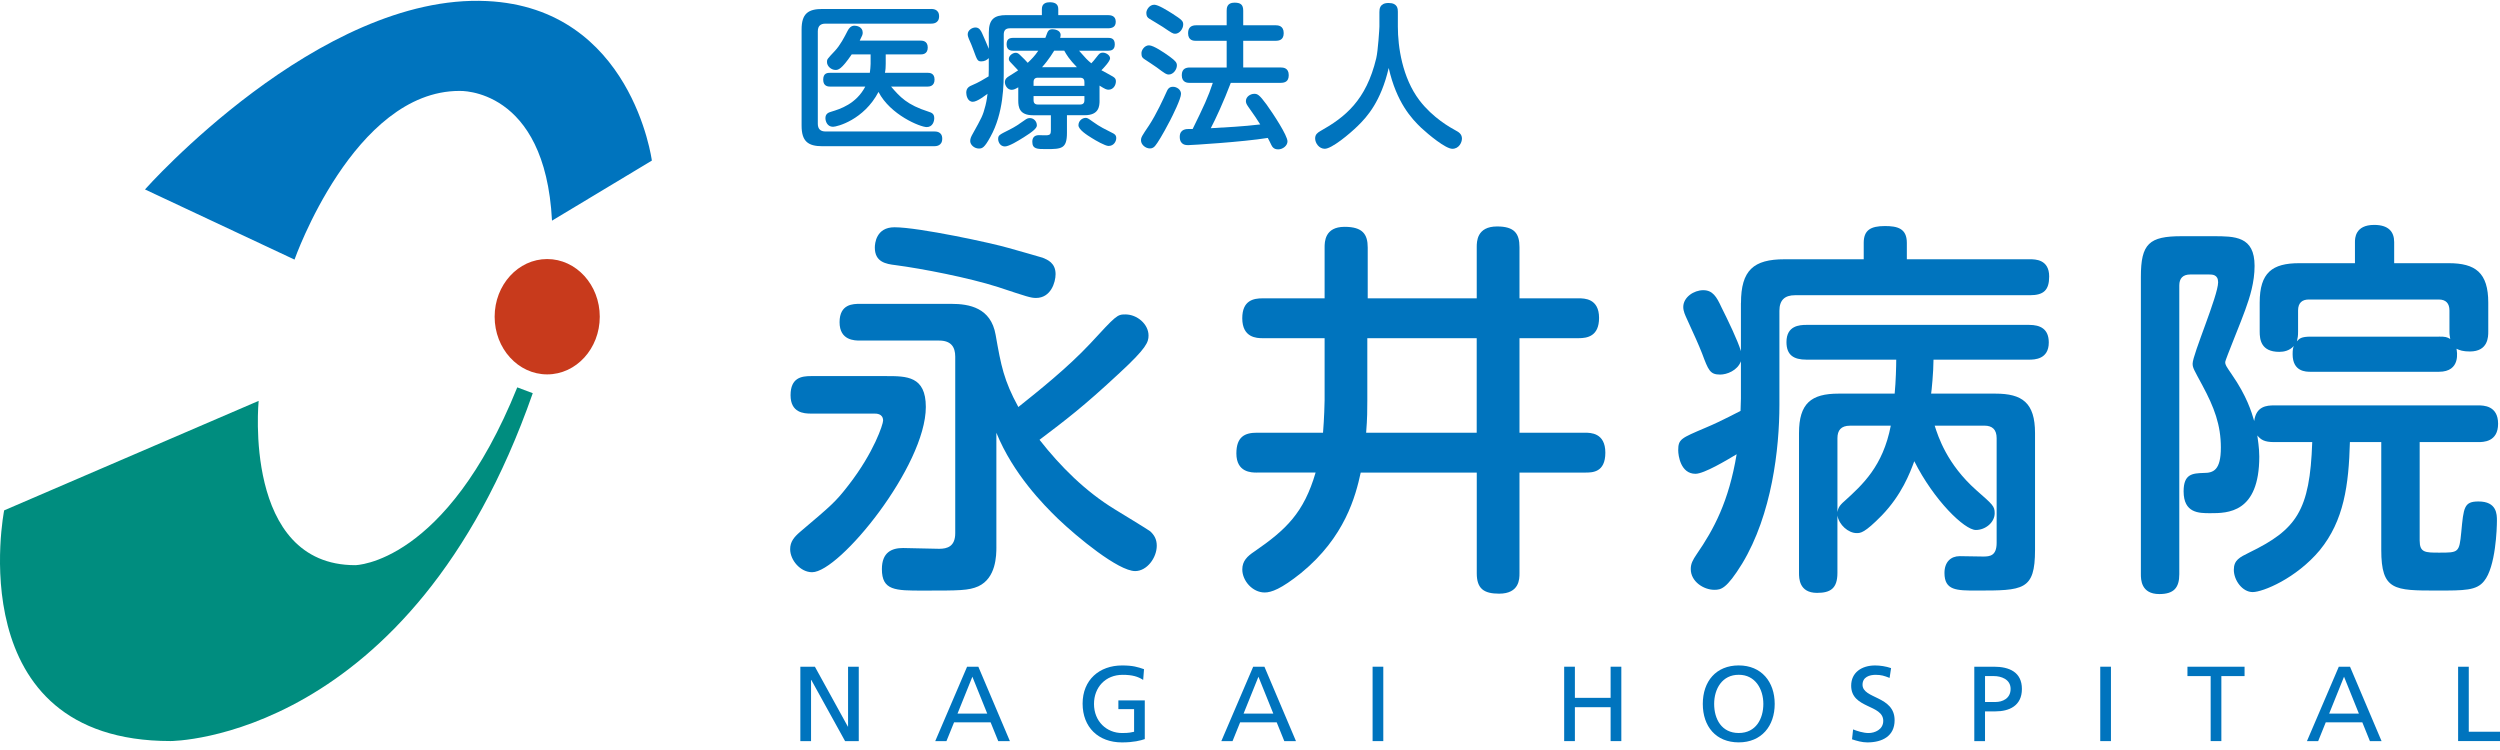
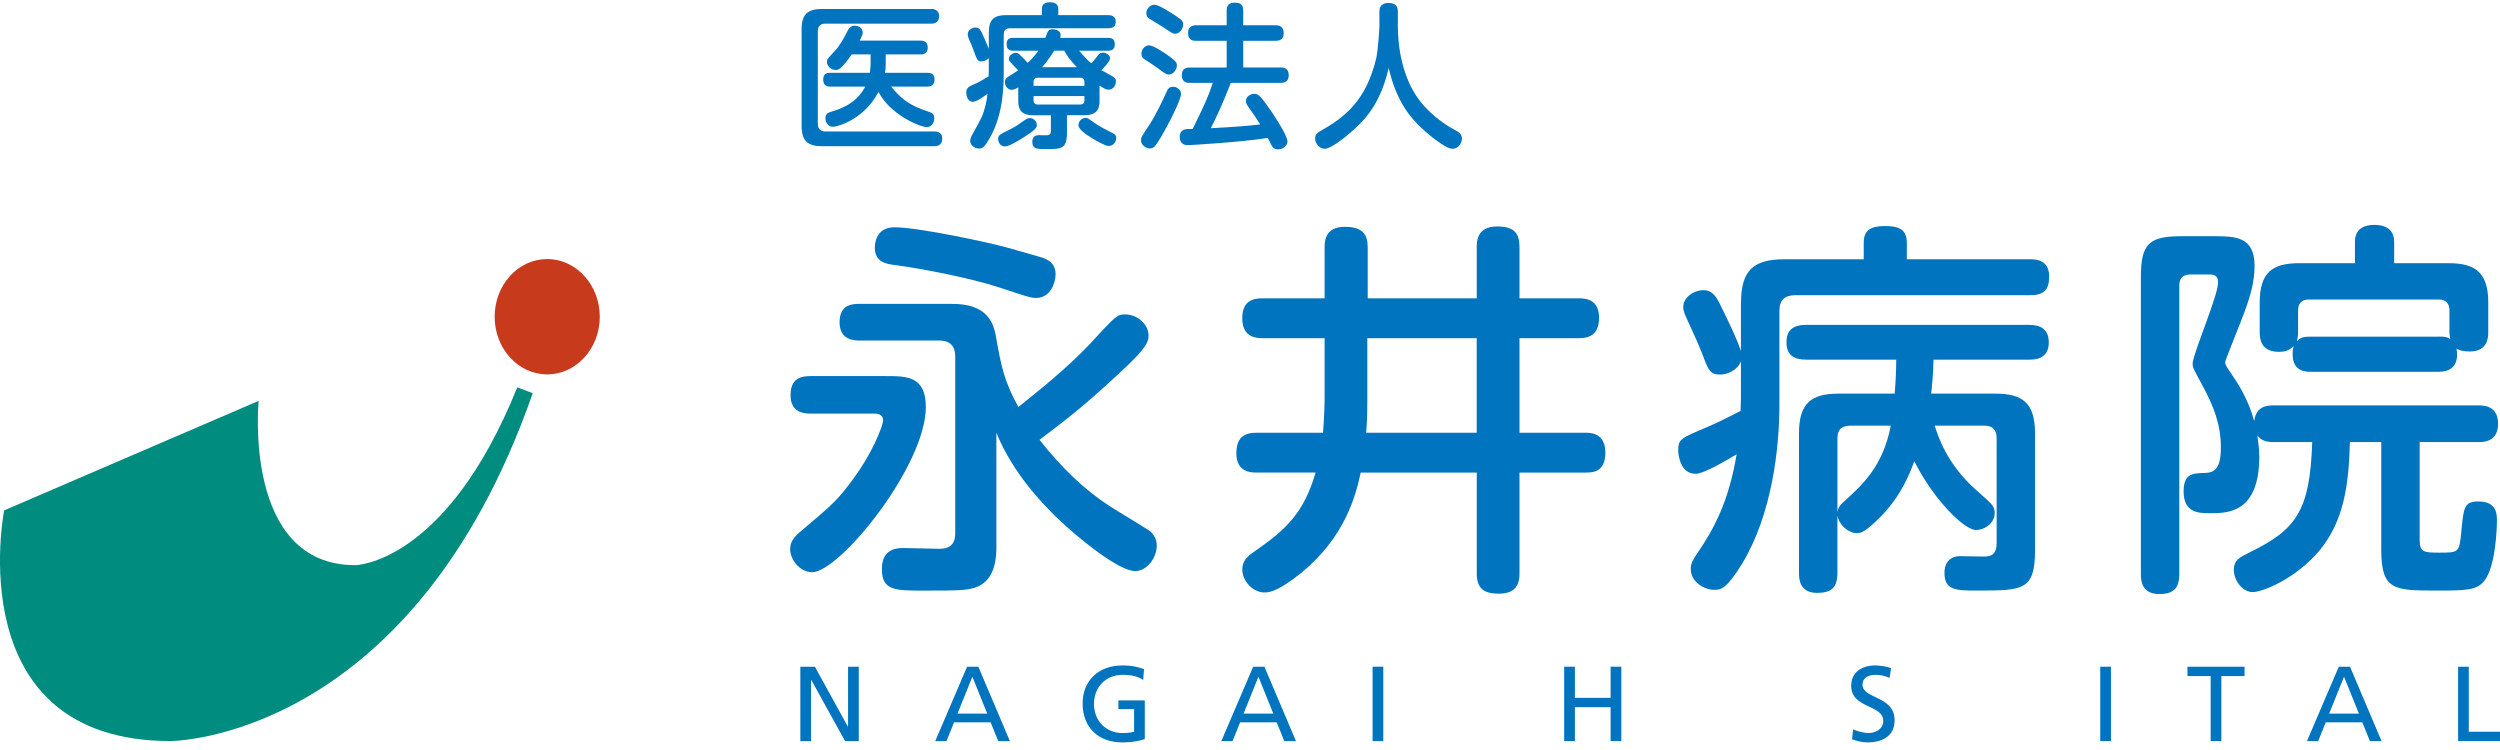
<svg xmlns="http://www.w3.org/2000/svg" width="160" height="48" viewBox="0 0 160 48" fill="none">
  <g clip-path="url(#clip0_294_450)">
-     <path d="M41.719 10.277C41.719 10.277 40.44 0.511 31.165 0.068C20.421 -0.449 9.279 12.124 9.279 12.124L18.849 16.614C18.849 16.614 22.643 5.819 29.403 5.819C29.403 5.819 34.889 5.566 35.328 14.122L41.717 10.279L41.719 10.277Z" fill="#0074BE" />
    <path d="M38.385 20.27C38.385 22.309 36.877 23.961 35.02 23.961C33.163 23.961 31.657 22.309 31.657 20.27C31.657 18.23 33.164 16.579 35.02 16.579C36.876 16.579 38.385 18.232 38.385 20.27Z" fill="#C83A1C" />
    <path d="M34.097 25.163C26.316 47.427 10.916 47.427 10.916 47.427C-2.666 47.427 0.266 32.664 0.266 32.664L16.554 25.655C16.554 25.655 15.512 36.171 22.736 36.171C22.736 36.171 28.539 36.111 33.105 24.791L34.093 25.163H34.097Z" fill="#008D7F" />
-     <path d="M59.578 0.572C59.689 0.572 60.102 0.572 60.102 1.043C60.102 1.514 59.688 1.514 59.578 1.514H52.824C52.532 1.514 52.34 1.644 52.34 2.006V7.922C52.34 8.253 52.513 8.414 52.824 8.414H59.78C59.891 8.414 60.303 8.404 60.303 8.877C60.303 9.35 59.9 9.358 59.78 9.358H52.633C51.714 9.358 51.302 9.047 51.302 8.043V1.889C51.302 0.875 51.716 0.574 52.633 0.574H59.578V0.572ZM59.347 4.659C59.477 4.659 59.811 4.659 59.811 5.091C59.811 5.522 59.479 5.543 59.347 5.543H57.029C57.603 6.207 58.046 6.707 59.429 7.149C59.62 7.21 59.792 7.271 59.792 7.562C59.792 7.763 59.691 8.133 59.309 8.133C58.895 8.133 56.98 7.35 56.224 5.884C55.286 7.673 53.572 8.114 53.311 8.114C52.939 8.114 52.827 7.752 52.827 7.562C52.827 7.281 53.019 7.199 53.2 7.149C53.765 6.978 54.792 6.657 55.377 5.543H53.149C53.008 5.543 52.685 5.533 52.685 5.101C52.685 4.67 52.958 4.659 53.149 4.659H55.669C55.69 4.509 55.719 4.247 55.719 4.096V3.483H54.509C53.843 4.457 53.643 4.477 53.471 4.477C53.219 4.477 52.926 4.256 52.926 3.964C52.926 3.793 52.947 3.774 53.42 3.271C53.773 2.901 54.045 2.367 54.246 1.975C54.337 1.795 54.467 1.644 54.69 1.644C54.831 1.644 55.213 1.715 55.213 2.086C55.213 2.216 55.192 2.258 55.022 2.599H58.903C59.015 2.599 59.376 2.599 59.376 3.041C59.376 3.483 59.023 3.483 58.903 3.483H56.686V4.086C56.686 4.276 56.676 4.467 56.636 4.658H59.347V4.659Z" fill="#0074BE" />
+     <path d="M59.578 0.572C59.689 0.572 60.102 0.572 60.102 1.043C60.102 1.514 59.688 1.514 59.578 1.514H52.824C52.532 1.514 52.34 1.644 52.34 2.006V7.922C52.34 8.253 52.513 8.414 52.824 8.414H59.78C59.891 8.414 60.303 8.404 60.303 8.877C60.303 9.35 59.9 9.358 59.78 9.358H52.633C51.714 9.358 51.302 9.047 51.302 8.043V1.889C51.302 0.875 51.716 0.574 52.633 0.574H59.578V0.572ZM59.347 4.659C59.477 4.659 59.811 4.659 59.811 5.091C59.811 5.522 59.479 5.543 59.347 5.543H57.029C57.603 6.207 58.046 6.707 59.429 7.149C59.62 7.21 59.792 7.271 59.792 7.562C59.792 7.763 59.691 8.133 59.309 8.133C58.895 8.133 56.98 7.35 56.224 5.884C55.286 7.673 53.572 8.114 53.311 8.114C52.939 8.114 52.827 7.752 52.827 7.562C52.827 7.281 53.019 7.199 53.2 7.149C53.765 6.978 54.792 6.657 55.377 5.543H53.149C53.008 5.543 52.685 5.533 52.685 5.101C52.685 4.67 52.958 4.659 53.149 4.659H55.669C55.69 4.509 55.719 4.247 55.719 4.096V3.483H54.509C53.843 4.457 53.643 4.477 53.471 4.477C53.219 4.477 52.926 4.256 52.926 3.964C52.926 3.793 52.947 3.774 53.42 3.271C53.773 2.901 54.045 2.367 54.246 1.975C54.337 1.795 54.467 1.644 54.69 1.644C54.831 1.644 55.213 1.715 55.213 2.086C55.213 2.216 55.192 2.258 55.022 2.599H58.903C59.015 2.599 59.376 2.599 59.376 3.041C59.376 3.483 59.023 3.483 58.903 3.483H56.686V4.086C56.686 4.276 56.676 4.467 56.636 4.658H59.347Z" fill="#0074BE" />
    <path d="M63.285 3.717C63.164 3.847 62.993 3.928 62.812 3.928C62.56 3.928 62.541 3.857 62.298 3.195C62.197 2.915 62.167 2.854 62.005 2.482C61.976 2.402 61.934 2.31 61.934 2.19C61.934 1.939 62.207 1.759 62.428 1.759C62.67 1.759 62.771 1.95 62.851 2.121C62.941 2.301 63.265 3.076 63.284 3.126V2.092C63.284 1.227 63.637 0.967 64.402 0.967H66.68V0.575C66.68 0.194 66.993 0.144 67.184 0.144C67.466 0.144 67.729 0.224 67.729 0.575V0.967H70.894C71.074 0.967 71.408 0.997 71.408 1.388C71.408 1.73 71.177 1.811 70.894 1.811H64.633C64.352 1.811 64.24 1.951 64.24 2.213V4.453C64.24 5.377 64.24 7.226 63.383 8.763C63 9.466 62.859 9.506 62.647 9.506C62.365 9.506 62.093 9.276 62.093 9.024C62.093 8.863 62.164 8.723 62.244 8.582C62.839 7.508 62.899 7.418 63.07 6.754C63.16 6.392 63.181 6.151 63.2 6.001C63.078 6.091 62.545 6.514 62.263 6.514C61.91 6.514 61.84 6.082 61.84 5.931C61.84 5.611 62.053 5.519 62.244 5.439C62.607 5.289 62.96 5.077 63.272 4.887C63.272 4.816 63.282 4.575 63.282 4.455V3.722L63.285 3.717ZM65.484 8.809C65.181 9 64.576 9.373 64.315 9.373C64.002 9.373 63.882 9.071 63.882 8.901C63.882 8.66 63.943 8.631 64.567 8.319C64.99 8.108 65.202 7.957 65.584 7.687C65.706 7.597 65.786 7.557 65.916 7.557C66.139 7.557 66.36 7.747 66.36 8.028C66.36 8.2 66.108 8.42 65.484 8.811V8.809ZM70.372 6.429C70.372 6.801 70.332 7.373 69.424 7.373H68.285V8.498C68.285 9.522 67.942 9.542 66.955 9.542C66.381 9.542 66.068 9.542 66.068 9.071C66.068 8.86 66.158 8.65 66.49 8.65C66.581 8.65 66.995 8.671 67.064 8.65C67.195 8.629 67.256 8.57 67.256 8.359V7.375H66.106C65.238 7.375 65.169 6.853 65.169 6.441V5.587C64.988 5.697 64.866 5.748 64.746 5.748C64.475 5.748 64.313 5.467 64.313 5.256C64.313 5.044 64.465 4.944 64.565 4.883C64.656 4.822 65.08 4.563 65.16 4.502C65.07 4.401 65.03 4.372 64.706 4.02C64.605 3.92 64.565 3.859 64.565 3.769C64.565 3.558 64.817 3.377 65.009 3.377C65.13 3.377 65.21 3.448 65.29 3.528C65.562 3.79 65.603 3.83 65.774 4.02C66.016 3.79 66.228 3.578 66.449 3.247H64.856C64.745 3.247 64.423 3.247 64.423 2.845C64.423 2.523 64.564 2.423 64.856 2.423H66.903C66.923 2.372 67.003 2.152 67.024 2.102C67.064 2.012 67.115 1.872 67.356 1.872C67.436 1.872 67.88 1.901 67.88 2.242C67.88 2.322 67.859 2.383 67.85 2.423H70.914C71.066 2.423 71.347 2.433 71.347 2.835C71.347 3.197 71.116 3.247 70.914 3.247H69.059C69.523 3.769 69.574 3.83 69.845 4.051C69.956 3.94 69.986 3.901 70.288 3.519C70.368 3.419 70.45 3.369 70.581 3.369C70.793 3.369 71.045 3.54 71.045 3.731C71.045 3.911 70.662 4.323 70.49 4.495C70.612 4.566 71.135 4.836 71.236 4.907C71.398 5.008 71.417 5.098 71.417 5.209C71.417 5.45 71.255 5.741 70.944 5.741C70.822 5.741 70.721 5.701 70.37 5.479V6.434L70.372 6.429ZM66.148 5.495H69.403V5.254C69.403 5.093 69.342 4.973 69.121 4.973H66.43C66.238 4.973 66.148 5.063 66.148 5.254V5.495ZM66.148 6.148V6.41C66.148 6.6 66.238 6.69 66.43 6.69H69.121C69.353 6.69 69.403 6.56 69.403 6.41V6.148H66.148ZM68.92 4.299C68.426 3.786 68.264 3.516 68.113 3.244H67.468C67.438 3.284 67.146 3.797 66.692 4.299H68.92ZM69.475 7.543C69.596 7.543 69.636 7.572 69.948 7.794C70.37 8.106 70.774 8.297 71.208 8.517C71.339 8.577 71.44 8.657 71.44 8.839C71.44 9.03 71.299 9.341 70.946 9.341C70.734 9.341 70.12 8.99 69.868 8.829C69.575 8.648 69.021 8.297 69.021 8.016C69.021 7.735 69.262 7.545 69.475 7.545V7.543Z" fill="#0074BE" />
    <path d="M74.857 7.765C74.413 8.619 74.071 9.17 73.94 9.321C73.86 9.421 73.76 9.501 73.598 9.501C73.306 9.501 73.024 9.249 73.024 8.988C73.024 8.787 73.074 8.716 73.539 8.024C74.012 7.302 74.466 6.307 74.657 5.884C74.728 5.723 74.808 5.554 75.071 5.554C75.302 5.554 75.585 5.725 75.585 6.006C75.585 6.318 75.062 7.371 74.86 7.763L74.857 7.765ZM73.537 2.902C73.829 2.902 74.514 3.374 74.838 3.606C75.252 3.907 75.321 4.018 75.321 4.188C75.321 4.439 75.099 4.77 74.798 4.77C74.657 4.77 74.585 4.73 74.022 4.308C73.911 4.218 73.367 3.876 73.255 3.795C73.083 3.684 73.053 3.615 73.053 3.393C73.053 3.213 73.245 2.901 73.537 2.901V2.902ZM73.869 0.302C74.132 0.302 74.726 0.683 75.019 0.865C75.643 1.267 75.725 1.346 75.725 1.568C75.725 1.849 75.483 2.161 75.21 2.161C75.069 2.161 75.008 2.121 74.413 1.719C74.283 1.629 73.678 1.277 73.556 1.197C73.445 1.126 73.365 1.047 73.365 0.825C73.365 0.624 73.567 0.303 73.869 0.303V0.302ZM76.158 5.304C76.017 5.304 75.634 5.304 75.634 4.812C75.634 4.37 75.937 4.32 76.158 4.32H78.507V2.613H76.561C76.389 2.613 76.038 2.603 76.038 2.121C76.038 1.729 76.269 1.618 76.561 1.618H78.507V0.683C78.507 0.511 78.528 0.17 79.001 0.17C79.383 0.17 79.566 0.281 79.566 0.683V1.617H81.632C81.794 1.617 82.157 1.638 82.157 2.119C82.157 2.551 81.875 2.611 81.632 2.611H79.566V4.318H81.955C82.128 4.318 82.479 4.339 82.479 4.81C82.479 5.233 82.216 5.302 81.955 5.302H78.77C78.326 6.477 77.792 7.633 77.49 8.205C78.397 8.154 79.576 8.094 80.655 7.964C80.392 7.543 80.342 7.482 79.879 6.818C79.757 6.647 79.738 6.557 79.738 6.467C79.738 6.186 80.03 6.004 80.272 6.004C80.474 6.004 80.594 6.054 81.058 6.687C81.512 7.319 82.399 8.676 82.399 9.047C82.399 9.327 82.096 9.56 81.804 9.56C81.512 9.56 81.421 9.388 81.361 9.269C81.3 9.147 81.209 8.948 81.138 8.827C79.526 9.088 76.229 9.289 76.038 9.289C75.916 9.289 75.504 9.289 75.504 8.757C75.504 8.255 75.937 8.255 76.099 8.255H76.33C77.036 6.818 77.328 6.196 77.62 5.302H76.158V5.304Z" fill="#0074BE" />
    <path d="M88.284 0.754C88.284 0.603 88.284 0.191 88.868 0.191C89.453 0.191 89.463 0.572 89.463 0.754V1.709C89.463 2.994 89.745 4.973 90.844 6.42C91.701 7.545 92.83 8.168 93.162 8.349C93.353 8.449 93.565 8.579 93.565 8.87C93.565 9.101 93.384 9.523 92.95 9.523C92.515 9.523 91.418 8.609 90.953 8.177C90.348 7.595 89.381 6.571 88.877 4.349C88.383 6.489 87.496 7.474 86.901 8.056C86.357 8.588 85.228 9.522 84.785 9.522C84.422 9.522 84.169 9.16 84.169 8.858C84.169 8.607 84.321 8.496 84.491 8.395C86.084 7.501 87.435 6.427 88.08 3.726C88.192 3.263 88.282 1.808 88.282 1.707V0.752L88.284 0.754Z" fill="#0074BE" />
    <path d="M51.901 26.47C51.449 26.47 50.596 26.419 50.596 25.295C50.596 24.17 51.299 24.07 51.901 24.07H56.719C58.024 24.07 59.253 24.07 59.253 26.045C59.253 29.821 53.732 36.622 51.975 36.622C51.222 36.622 50.57 35.847 50.57 35.147C50.57 34.672 50.821 34.373 51.198 34.047C53.231 32.321 53.457 32.146 54.309 31.046C55.94 28.946 56.518 27.145 56.518 26.92C56.518 26.47 56.092 26.47 55.966 26.47H51.901ZM63.769 34.996C63.769 35.572 63.745 36.996 62.615 37.523C61.987 37.798 61.41 37.798 59.076 37.798C57.293 37.798 56.441 37.798 56.441 36.422C56.441 35.348 57.069 35.073 57.796 35.073C57.846 35.073 59.829 35.123 60.105 35.123C60.632 35.123 61.135 34.972 61.135 34.123V22.822C61.135 22.197 60.858 21.796 60.105 21.796H55.036C54.709 21.796 53.732 21.796 53.732 20.622C53.732 19.447 54.61 19.447 55.036 19.447H60.883C62.037 19.447 63.416 19.696 63.719 21.422C64.07 23.422 64.246 24.347 65.174 26.049C66.428 25.049 68.312 23.548 69.767 21.997C71.449 20.173 71.499 20.123 72.026 20.123C72.779 20.123 73.506 20.748 73.506 21.472C73.506 21.897 73.381 22.273 71.649 23.872C69.315 26.047 68.211 26.873 66.529 28.147C67.884 29.873 69.465 31.448 71.348 32.598C71.675 32.798 73.482 33.898 73.607 33.998C73.857 34.224 74.033 34.499 74.033 34.924C74.033 35.698 73.405 36.549 72.652 36.549C71.572 36.549 68.938 34.374 67.708 33.198C66.806 32.323 64.847 30.348 63.768 27.696V34.996H63.769ZM64.547 15.869C65.273 16.068 66.553 16.444 66.729 16.494C67.03 16.619 67.557 16.82 67.557 17.544C67.557 18.069 67.256 19.069 66.303 19.069C65.976 19.069 65.752 18.995 63.868 18.369C61.987 17.77 59.025 17.194 57.319 16.969C56.692 16.895 55.989 16.77 55.989 15.845C55.989 15.595 56.064 14.545 57.245 14.545C58.801 14.545 63.543 15.571 64.547 15.87V15.869Z" fill="#0074BE" />
    <path d="M80.432 30.245C80.105 30.245 79.128 30.245 79.128 29.02C79.128 27.944 79.679 27.694 80.432 27.694H84.674C84.748 26.793 84.775 25.769 84.775 25.619V21.644H80.809C80.434 21.644 79.505 21.619 79.505 20.368C79.505 19.218 80.232 19.093 80.809 19.093H84.775V15.842C84.775 15.492 84.775 14.517 86.054 14.517C87.209 14.517 87.534 14.992 87.534 15.842V19.093H94.511V15.818C94.511 15.468 94.511 14.493 95.815 14.493C96.92 14.493 97.247 14.943 97.247 15.818V19.093H101.036C101.387 19.093 102.34 19.093 102.34 20.344C102.34 21.519 101.587 21.644 101.036 21.644H97.247V27.694H101.438C101.789 27.694 102.742 27.694 102.742 28.97C102.742 30.245 101.914 30.245 101.438 30.245H97.247V36.696C97.247 37.046 97.247 37.995 95.942 37.995C94.963 37.995 94.513 37.67 94.513 36.696V30.245H87.086C86.759 31.746 86.082 34.371 83.272 36.67C81.992 37.696 81.364 37.919 80.938 37.919C80.161 37.919 79.507 37.169 79.507 36.445C79.507 35.895 79.834 35.594 80.284 35.294C82.317 33.894 83.446 32.818 84.199 30.243H80.434L80.432 30.245ZM87.508 25.645C87.508 26.196 87.508 26.769 87.433 27.694H94.509V21.644H87.508V25.645Z" fill="#0074BE" />
    <path d="M111.423 19.393C111.423 17.293 112.226 16.593 114.209 16.593H119.278V15.543C119.278 14.742 119.704 14.467 120.633 14.467C121.436 14.467 122.038 14.617 122.038 15.543V16.593H129.917C130.244 16.593 131.147 16.593 131.147 17.693C131.147 18.568 130.795 18.894 129.917 18.894H114.885C114.233 18.894 113.882 19.194 113.882 19.894V25.92C113.882 28.696 113.405 32.92 111.498 36.072C110.494 37.698 110.143 37.748 109.715 37.748C109.037 37.748 108.209 37.223 108.209 36.422C108.209 36.072 108.334 35.847 108.585 35.473C109.689 33.872 110.642 32.097 111.145 29.072C110.517 29.448 109.061 30.323 108.51 30.323C107.557 30.323 107.406 29.148 107.406 28.823C107.406 28.098 107.581 28.048 109.162 27.372C110.242 26.922 111.32 26.322 111.395 26.298C111.395 26.274 111.419 25.648 111.419 25.497V23.122C111.193 23.721 110.515 23.973 110.089 23.973C109.437 23.973 109.336 23.697 108.934 22.623C108.708 22.047 108.458 21.498 107.955 20.398C107.854 20.173 107.729 19.923 107.729 19.648C107.729 19.022 108.407 18.572 109.009 18.572C109.611 18.572 109.863 18.996 110.164 19.648C110.59 20.498 111.218 21.798 111.419 22.474V19.398L111.423 19.393ZM123.82 27.244C124.046 27.944 124.597 29.694 126.481 31.37C127.535 32.295 127.66 32.395 127.66 32.844C127.66 33.444 127.058 33.919 126.455 33.919C125.728 33.919 123.77 32.018 122.514 29.517C122.238 30.268 121.711 31.668 120.431 32.993C119.327 34.118 119.076 34.118 118.824 34.118C118.297 34.118 117.695 33.593 117.595 32.993V36.668C117.595 37.668 117.142 37.944 116.29 37.944C115.136 37.944 115.136 36.994 115.136 36.668V27.717C115.136 25.816 115.913 25.192 117.669 25.192H121.259C121.333 24.418 121.359 23.416 121.359 23.018H115.614C114.786 23.018 114.334 22.718 114.334 21.893C114.334 20.843 115.162 20.793 115.614 20.793H129.867C130.569 20.793 131.122 21.043 131.122 21.918C131.122 22.994 130.218 23.018 129.867 23.018H123.744C123.744 23.792 123.618 25.068 123.592 25.192H127.709C129.415 25.192 130.242 25.768 130.242 27.717V35.194C130.242 37.795 129.489 37.795 126.503 37.795C125.224 37.795 124.446 37.795 124.446 36.67C124.446 35.97 124.848 35.594 125.425 35.594C125.777 35.594 126.604 35.618 126.931 35.618C127.357 35.618 127.785 35.568 127.785 34.743V28.043C127.785 27.494 127.509 27.242 127.008 27.242H123.82V27.244ZM117.596 32.77C117.647 32.544 117.671 32.395 118.048 32.07C119.203 31.02 120.507 29.845 121.01 27.244H118.4C117.822 27.244 117.596 27.544 117.596 28.044V32.77Z" fill="#0074BE" />
    <path d="M145.549 28.294C144.921 28.294 144.695 28.143 144.469 27.869C144.493 28.095 144.594 28.644 144.594 29.219C144.594 32.844 142.561 32.844 141.457 32.844C140.73 32.844 139.751 32.844 139.751 31.444C139.751 30.32 140.328 30.294 141.031 30.269C141.659 30.269 142.135 30.094 142.135 28.644C142.135 27.194 141.709 26.069 140.956 24.669C140.405 23.643 140.328 23.545 140.328 23.269C140.328 22.694 141.96 18.918 141.96 18.067C141.96 17.567 141.584 17.567 141.382 17.567H140.177C139.701 17.567 139.475 17.816 139.475 18.267V36.745C139.475 37.62 139.123 38.02 138.195 38.02C137.016 38.02 137.016 37.07 137.016 36.745V17.717C137.016 15.591 137.543 15.117 139.626 15.117H141.633C143.038 15.117 144.293 15.117 144.293 17.017C144.293 18.067 143.992 19.017 143.692 19.843C143.516 20.369 142.412 23.044 142.412 23.169C142.412 23.344 142.462 23.418 142.838 23.969C143.791 25.345 144.093 26.345 144.269 26.944C144.394 25.995 145.072 25.945 145.549 25.945H158.598C158.925 25.945 159.878 25.945 159.878 27.119C159.878 28.294 158.925 28.294 158.598 28.294H154.859V34.594C154.859 35.369 155.211 35.369 156.115 35.369C157.345 35.369 157.395 35.369 157.52 34.069C157.671 32.468 157.696 32.094 158.624 32.094C159.803 32.094 159.803 32.919 159.803 33.319C159.803 33.794 159.729 36.294 158.976 37.195C158.499 37.795 157.722 37.795 155.99 37.795C153.23 37.795 152.401 37.795 152.401 35.194V28.292H150.394C150.319 31.042 150.016 33.317 148.462 35.218C146.956 37.018 144.824 37.893 144.17 37.893C143.516 37.893 142.965 37.143 142.965 36.467C142.965 35.842 143.34 35.667 143.944 35.367C146.98 33.892 147.834 32.692 147.983 28.291H145.549V28.294ZM147.883 23.794C147.582 23.794 146.728 23.794 146.728 22.67C146.728 22.394 146.752 22.269 146.803 22.145C146.526 22.444 146.175 22.519 145.874 22.519C144.695 22.519 144.62 21.718 144.62 21.219V19.369C144.62 17.444 145.424 16.844 147.154 16.844H150.717V15.494C150.717 15.269 150.717 14.394 151.947 14.394C152.851 14.394 153.227 14.819 153.227 15.494V16.844H156.715C158.421 16.844 159.249 17.444 159.249 19.369V21.219C159.249 21.545 159.249 22.495 158.07 22.495C157.644 22.495 157.418 22.42 157.216 22.32C157.24 22.47 157.517 23.794 156.087 23.794H147.881H147.883ZM156.089 21.543C156.515 21.543 156.592 21.568 156.816 21.694C156.792 21.543 156.765 21.445 156.765 21.219V19.869C156.765 19.419 156.539 19.169 156.087 19.169H147.756C147.354 19.169 147.077 19.369 147.077 19.869V21.219C147.077 21.519 147.053 21.62 147.003 21.845C147.154 21.67 147.279 21.545 147.881 21.545H156.087L156.089 21.543Z" fill="#0074BE" />
    <path d="M51.222 42.669H52.153L54.262 46.502H54.276V42.669H54.961V47.431H54.085L51.921 43.514H51.907V47.431H51.222V42.669Z" fill="#0074BE" />
    <path d="M61.896 42.669H62.614L64.633 47.431H63.887L63.4 46.23H61.06L60.573 47.431H59.855L61.894 42.669H61.896ZM62.232 43.31L61.281 45.67H63.183L62.232 43.31Z" fill="#0074BE" />
    <path d="M73.165 43.516C72.829 43.298 72.466 43.189 71.85 43.189C70.748 43.189 70.016 43.988 70.016 45.052C70.016 46.171 70.824 46.914 71.816 46.914C72.289 46.914 72.41 46.866 72.582 46.833V45.386H71.576V44.826H73.266V47.302C73.005 47.391 72.555 47.514 71.807 47.514C70.294 47.514 69.287 46.545 69.287 45.031C69.287 43.516 70.355 42.589 71.814 42.589C72.513 42.589 72.821 42.692 73.217 42.828L73.163 43.518L73.165 43.516Z" fill="#0074BE" />
    <path d="M80.204 42.669H80.923L82.942 47.431H82.195L81.709 46.23H79.368L78.883 47.431H78.165L80.204 42.669ZM80.54 43.31L79.589 45.67H81.491L80.54 43.31Z" fill="#0074BE" />
    <path d="M87.846 42.669H88.531V47.431H87.846V42.669Z" fill="#0074BE" />
    <path d="M100.107 42.669H100.793V44.662H103.079V42.669H103.765V47.431H103.079V45.261H100.793V47.431H100.107V42.669Z" fill="#0074BE" />
-     <path d="M111.28 42.587C112.732 42.587 113.581 43.637 113.581 45.05C113.581 46.462 112.739 47.512 111.28 47.512C109.821 47.512 108.979 46.495 108.979 45.05C108.979 43.605 109.828 42.587 111.28 42.587ZM111.28 46.912C112.383 46.912 112.854 45.997 112.854 45.05C112.854 44.102 112.334 43.18 111.28 43.187C110.226 43.18 109.706 44.081 109.706 45.05C109.706 46.018 110.179 46.912 111.28 46.912Z" fill="#0074BE" />
    <path d="M120.934 43.386C120.584 43.249 120.393 43.189 120.036 43.189C119.654 43.189 119.202 43.326 119.202 43.823C119.202 44.738 121.255 44.527 121.255 46.095C121.255 47.112 120.467 47.514 119.509 47.514C119.174 47.514 118.845 47.419 118.53 47.316L118.598 46.682C118.831 46.777 119.242 46.914 119.591 46.914C119.981 46.914 120.528 46.696 120.528 46.136C120.528 45.072 118.475 45.365 118.475 43.885C118.475 43.04 119.146 42.589 120.008 42.589C120.323 42.589 120.701 42.645 121.029 42.759L120.934 43.386Z" fill="#0074BE" />
-     <path d="M126.357 42.669H127.609C128.588 42.669 129.402 43.01 129.402 44.095C129.402 45.18 128.574 45.528 127.712 45.528H127.041V47.431H126.355V42.669H126.357ZM127.042 44.927H127.721C128.145 44.927 128.679 44.715 128.679 44.088C128.679 43.461 128.049 43.27 127.625 43.27H127.042V44.928V44.927Z" fill="#0074BE" />
    <path d="M134.416 42.669H135.101V47.431H134.416V42.669Z" fill="#0074BE" />
    <path d="M141.482 43.27H139.997V42.67H143.652V43.27H142.167V47.43H141.482V43.27Z" fill="#0074BE" />
    <path d="M149.683 42.669H150.401L152.42 47.431H151.674L151.189 46.23H148.848L148.363 47.431H147.645L149.684 42.669H149.683ZM150.018 43.31L149.067 45.67H150.969L150.018 43.31Z" fill="#0074BE" />
    <path d="M157.317 42.669H158.002V46.829H160.002V47.429H157.319V42.667L157.317 42.669Z" fill="#0074BE" />
  </g>
  <defs>
    <clipPath id="clip0_294_450">
      <rect width="160" height="47.513" fill="white" />
    </clipPath>
  </defs>
</svg>